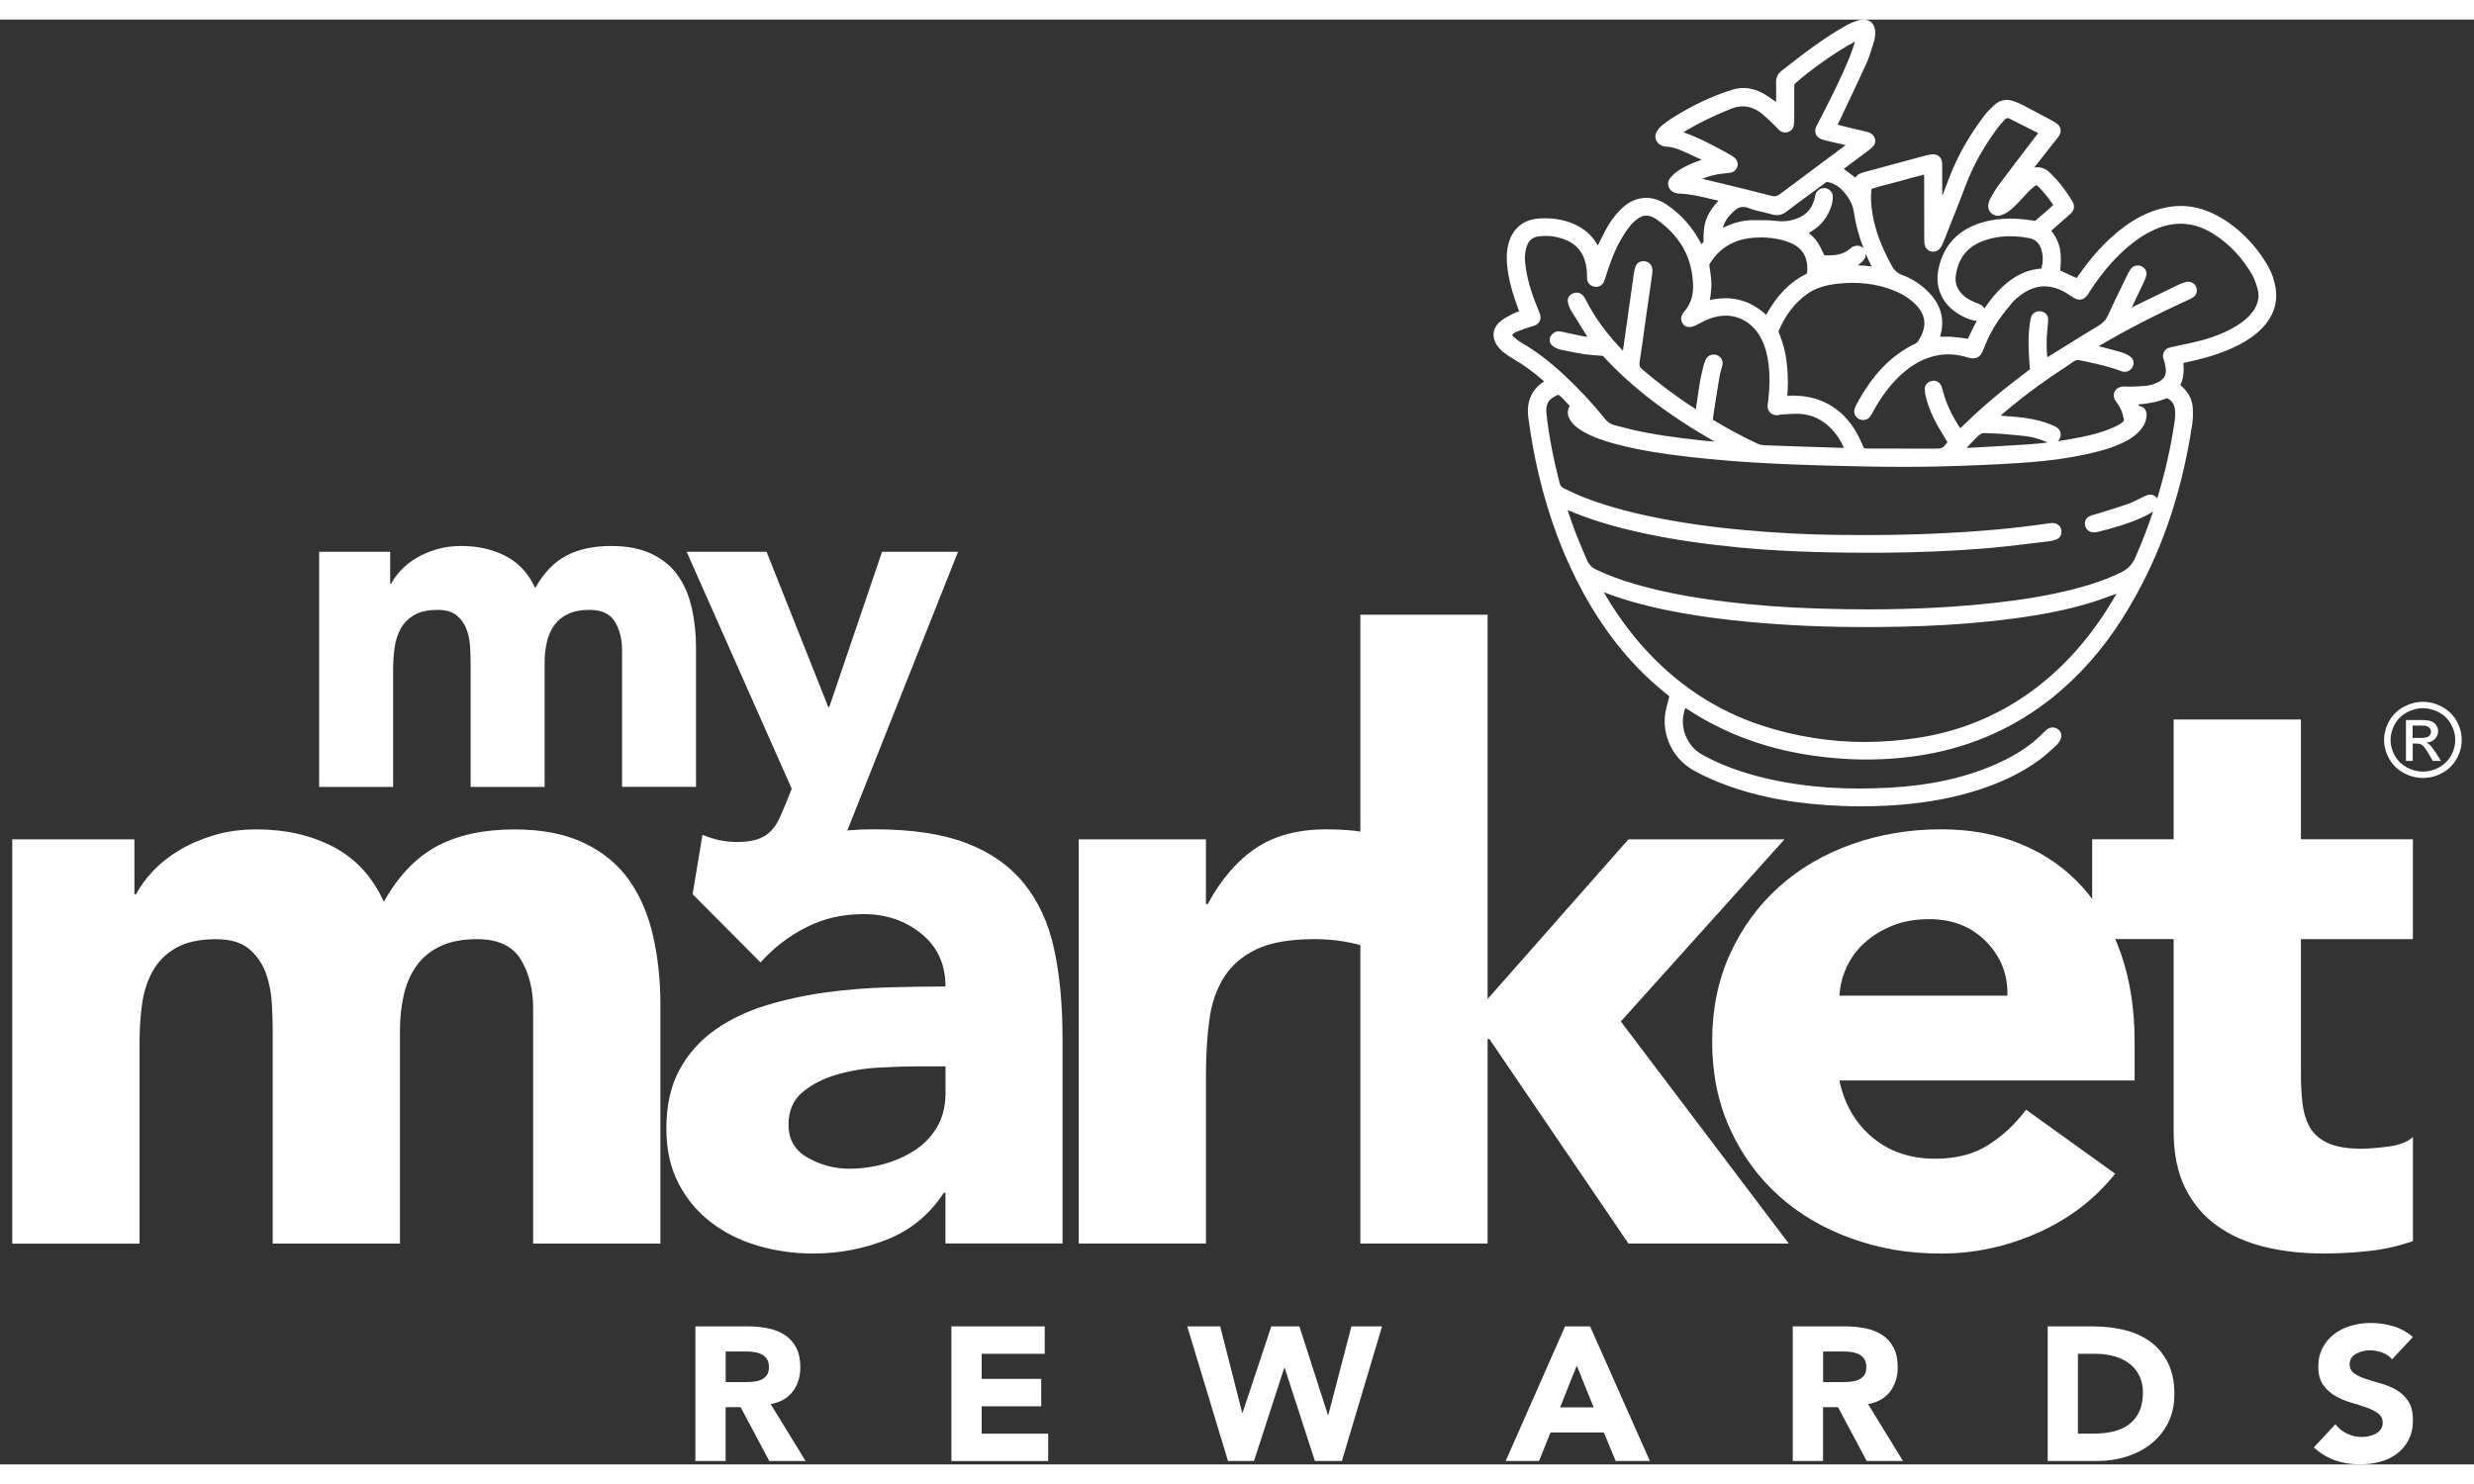
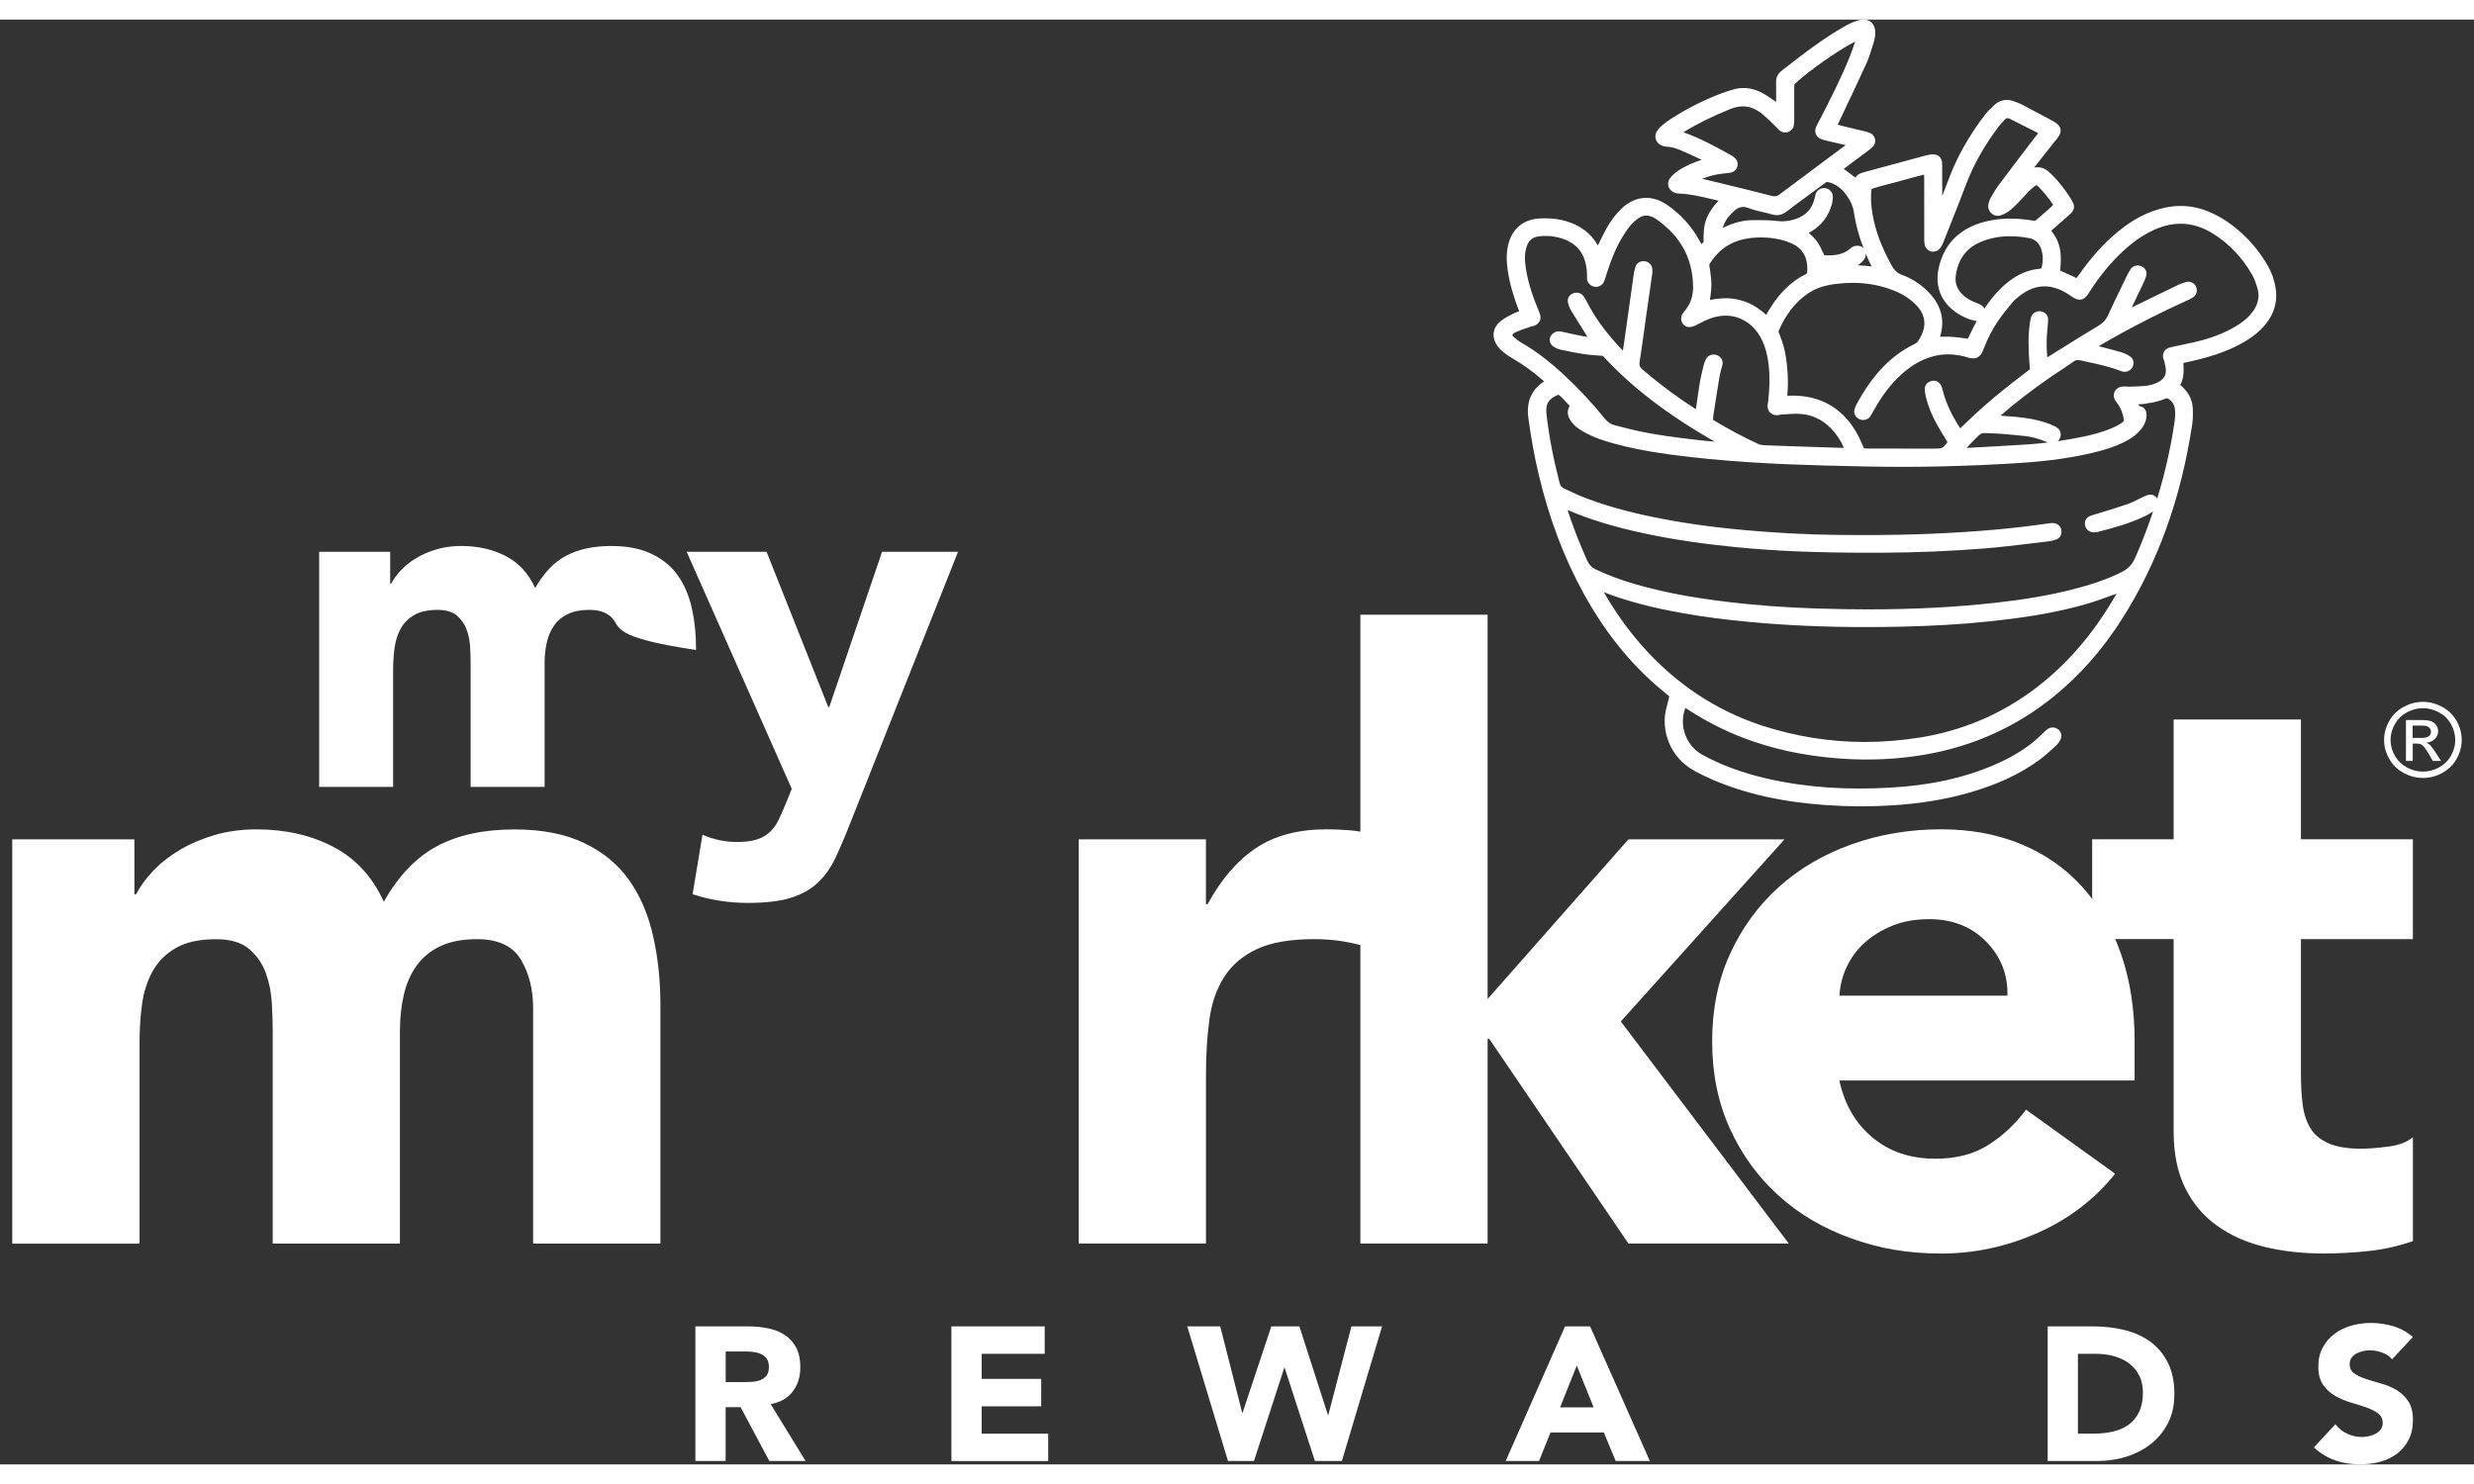
<svg xmlns="http://www.w3.org/2000/svg" width="150" height="90" viewBox="0 0 101 59" fill="none">
  <rect x="0" y="0" width="101" height="59" fill="#333333" stroke="none" />
  <g clip-path="url(#clip0_7721_76325)">
    <path d="M0.5 33.474H5.487V35.716H5.557C5.719 35.399 5.949 35.083 6.249 34.766C6.549 34.448 6.908 34.166 7.323 33.917C7.739 33.668 8.212 33.464 8.743 33.305C9.273 33.147 9.852 33.068 10.474 33.068C11.651 33.068 12.695 33.305 13.608 33.781C14.52 34.257 15.206 35.005 15.669 36.023C16.27 34.959 16.997 34.201 17.851 33.748C18.705 33.295 19.756 33.07 21.003 33.07C22.134 33.07 23.086 33.256 23.86 33.631C24.634 34.004 25.246 34.514 25.696 35.158C26.147 35.804 26.47 36.562 26.665 37.433C26.862 38.305 26.961 39.239 26.961 40.235V49.983H21.765V40.371C21.765 39.602 21.597 38.94 21.263 38.384C20.928 37.829 20.332 37.551 19.479 37.551C18.878 37.551 18.376 37.648 17.973 37.841C17.569 38.034 17.245 38.299 17.003 38.639C16.762 38.979 16.588 39.375 16.485 39.828C16.381 40.281 16.328 40.757 16.328 41.254V49.983H11.133V41.254C11.133 40.96 11.121 40.598 11.098 40.166C11.074 39.736 10.994 39.329 10.856 38.945C10.717 38.56 10.492 38.231 10.18 37.96C9.868 37.688 9.413 37.553 8.813 37.553C8.142 37.553 7.6 37.672 7.185 37.909C6.769 38.146 6.451 38.464 6.232 38.861C6.012 39.257 5.869 39.705 5.8 40.202C5.73 40.701 5.697 41.221 5.697 41.764V49.985H0.5V33.477V33.474Z" fill="white" />
-     <path d="M38.599 47.909H38.531C37.953 48.792 37.185 49.427 36.227 49.811C35.268 50.196 34.258 50.389 33.197 50.389C32.411 50.389 31.656 50.281 30.928 50.066C30.201 49.852 29.561 49.528 29.006 49.098C28.452 48.668 28.013 48.136 27.689 47.502C27.366 46.869 27.204 46.131 27.204 45.294C27.204 44.342 27.383 43.539 27.741 42.883C28.1 42.227 28.584 41.682 29.196 41.252C29.808 40.822 30.506 40.489 31.29 40.25C32.076 40.013 32.89 39.838 33.732 39.723C34.574 39.61 35.417 39.542 36.261 39.519C37.103 39.496 37.882 39.484 38.599 39.484C38.599 38.578 38.27 37.86 37.612 37.327C36.953 36.795 36.174 36.529 35.273 36.529C34.373 36.529 33.64 36.704 32.935 37.056C32.229 37.407 31.601 37.888 31.047 38.5L28.277 35.714C29.246 34.831 30.378 34.169 31.671 33.727C32.963 33.285 34.303 33.065 35.689 33.065C37.213 33.065 38.466 33.251 39.446 33.626C40.427 33.999 41.212 34.548 41.801 35.273C42.39 35.997 42.8 36.885 43.031 37.939C43.261 38.992 43.377 40.209 43.377 41.589V49.978H38.597V47.906L38.599 47.909ZM37.318 42.747C36.925 42.747 36.434 42.765 35.847 42.798C35.258 42.832 34.691 42.929 34.149 43.086C33.607 43.245 33.145 43.482 32.763 43.799C32.383 44.116 32.191 44.558 32.191 45.124C32.191 45.736 32.456 46.188 32.988 46.483C33.519 46.777 34.074 46.925 34.651 46.925C35.158 46.925 35.65 46.858 36.124 46.722C36.596 46.586 37.018 46.393 37.388 46.144C37.757 45.896 38.052 45.578 38.272 45.193C38.491 44.808 38.601 44.355 38.601 43.833V42.746H37.32L37.318 42.747Z" fill="white" />
    <path d="M44.036 33.474H49.232V36.123H49.3C49.854 35.104 50.513 34.34 51.275 33.83C52.037 33.322 52.994 33.066 54.15 33.066C54.45 33.066 54.751 33.078 55.051 33.101C55.351 33.124 55.628 33.169 55.881 33.236V37.89C55.511 37.777 55.148 37.692 54.791 37.635C54.432 37.579 54.057 37.55 53.665 37.55C52.672 37.55 51.887 37.685 51.31 37.957C50.733 38.228 50.287 38.608 49.977 39.095C49.665 39.583 49.463 40.165 49.372 40.844C49.28 41.522 49.233 42.27 49.233 43.086V49.981H44.038V33.474H44.036Z" fill="white" />
    <path d="M55.536 24.303H60.731V39.995L66.481 33.474H72.853L66.169 40.912L73.027 49.981H66.481L60.8 41.625H60.731V49.981H55.536V24.303Z" fill="white" />
    <path d="M86.35 47.129C85.519 48.171 84.467 48.975 83.198 49.54C81.927 50.106 80.611 50.389 79.25 50.389C77.889 50.389 76.738 50.186 75.596 49.777C74.453 49.37 73.459 48.788 72.617 48.029C71.773 47.27 71.111 46.359 70.625 45.294C70.14 44.229 69.898 43.042 69.898 41.727C69.898 40.412 70.14 39.224 70.625 38.16C71.111 37.095 71.774 36.184 72.617 35.425C73.459 34.666 74.453 34.084 75.596 33.676C76.738 33.269 77.956 33.065 79.25 33.065C80.451 33.065 81.541 33.269 82.522 33.676C83.503 34.084 84.335 34.668 85.016 35.425C85.696 36.184 86.221 37.095 86.592 38.16C86.96 39.224 87.145 40.413 87.145 41.727V43.323H75.092C75.299 44.298 75.751 45.071 76.443 45.65C77.135 46.228 77.99 46.517 79.006 46.517C79.86 46.517 80.582 46.331 81.171 45.956C81.76 45.583 82.274 45.102 82.712 44.514L86.35 47.129ZM81.952 39.861C81.975 39 81.686 38.264 81.086 37.653C80.486 37.041 79.712 36.735 78.766 36.735C78.189 36.735 77.68 36.825 77.242 37.006C76.803 37.188 76.428 37.42 76.116 37.703C75.804 37.986 75.562 38.315 75.389 38.688C75.215 39.061 75.117 39.452 75.095 39.859H81.953L81.952 39.861Z" fill="white" />
    <path d="M98.505 37.55H93.934V43.052C93.934 43.505 93.957 43.918 94.004 44.291C94.05 44.664 94.154 44.988 94.316 45.26C94.477 45.531 94.726 45.74 95.059 45.888C95.395 46.035 95.838 46.108 96.394 46.108C96.671 46.108 97.034 46.081 97.484 46.023C97.935 45.968 98.275 45.837 98.507 45.633V49.879C97.93 50.083 97.329 50.219 96.706 50.286C96.082 50.354 95.47 50.387 94.869 50.387C93.992 50.387 93.183 50.297 92.444 50.116C91.705 49.934 91.058 49.646 90.504 49.249C89.951 48.853 89.517 48.338 89.205 47.703C88.893 47.07 88.738 46.3 88.738 45.394V37.548H85.412V33.472H88.738V28.582H93.934V33.472H98.505V37.548V37.55Z" fill="white" />
-     <path d="M13.029 21.732H15.929V23.035H15.969C16.063 22.851 16.198 22.668 16.371 22.483C16.547 22.298 16.753 22.134 16.995 21.989C17.237 21.843 17.512 21.725 17.821 21.634C18.129 21.542 18.465 21.495 18.828 21.495C19.514 21.495 20.121 21.634 20.651 21.91C21.181 22.187 21.58 22.622 21.849 23.214C22.197 22.596 22.621 22.154 23.118 21.891C23.615 21.627 24.225 21.496 24.951 21.496C25.608 21.496 26.162 21.604 26.612 21.822C27.062 22.039 27.418 22.335 27.68 22.71C27.941 23.084 28.13 23.526 28.243 24.033C28.357 24.54 28.415 25.083 28.415 25.662V31.331H25.395V25.742C25.395 25.294 25.298 24.91 25.103 24.588C24.907 24.265 24.562 24.104 24.065 24.104C23.717 24.104 23.423 24.159 23.19 24.272C22.954 24.383 22.766 24.539 22.626 24.736C22.484 24.934 22.384 25.165 22.324 25.428C22.264 25.692 22.234 25.968 22.234 26.258V31.333H19.213V26.258C19.213 26.086 19.207 25.876 19.193 25.626C19.18 25.376 19.133 25.139 19.052 24.915C18.972 24.691 18.84 24.499 18.658 24.342C18.476 24.184 18.211 24.105 17.863 24.105C17.472 24.105 17.157 24.174 16.915 24.313C16.673 24.452 16.488 24.635 16.361 24.866C16.233 25.096 16.15 25.356 16.11 25.646C16.07 25.935 16.049 26.238 16.049 26.554V31.333H13.029V21.733V21.732Z" fill="white" />
+     <path d="M13.029 21.732H15.929V23.035H15.969C16.063 22.851 16.198 22.668 16.371 22.483C16.547 22.298 16.753 22.134 16.995 21.989C17.237 21.843 17.512 21.725 17.821 21.634C18.129 21.542 18.465 21.495 18.828 21.495C19.514 21.495 20.121 21.634 20.651 21.91C21.181 22.187 21.58 22.622 21.849 23.214C22.197 22.596 22.621 22.154 23.118 21.891C23.615 21.627 24.225 21.496 24.951 21.496C25.608 21.496 26.162 21.604 26.612 21.822C27.062 22.039 27.418 22.335 27.68 22.71C27.941 23.084 28.13 23.526 28.243 24.033C28.357 24.54 28.415 25.083 28.415 25.662V31.331V25.742C25.395 25.294 25.298 24.91 25.103 24.588C24.907 24.265 24.562 24.104 24.065 24.104C23.717 24.104 23.423 24.159 23.19 24.272C22.954 24.383 22.766 24.539 22.626 24.736C22.484 24.934 22.384 25.165 22.324 25.428C22.264 25.692 22.234 25.968 22.234 26.258V31.333H19.213V26.258C19.213 26.086 19.207 25.876 19.193 25.626C19.18 25.376 19.133 25.139 19.052 24.915C18.972 24.691 18.84 24.499 18.658 24.342C18.476 24.184 18.211 24.105 17.863 24.105C17.472 24.105 17.157 24.174 16.915 24.313C16.673 24.452 16.488 24.635 16.361 24.866C16.233 25.096 16.15 25.356 16.11 25.646C16.07 25.935 16.049 26.238 16.049 26.554V31.333H13.029V21.733V21.732Z" fill="white" />
    <path d="M34.679 32.891C34.478 33.405 34.283 33.86 34.096 34.254C33.907 34.648 33.669 34.982 33.38 35.252C33.092 35.521 32.726 35.726 32.283 35.863C31.839 36.002 31.255 36.071 30.53 36.071C29.751 36.071 28.999 35.953 28.275 35.716L28.678 33.287C29.136 33.485 29.604 33.583 30.088 33.583C30.423 33.583 30.698 33.547 30.913 33.475C31.129 33.403 31.307 33.297 31.447 33.16C31.589 33.022 31.706 32.854 31.799 32.656C31.892 32.458 31.994 32.227 32.101 31.964L32.323 31.411L28.033 21.733H31.295L33.814 28.073H33.854L36.009 21.733H39.111L34.679 32.893V32.891Z" fill="white" />
    <path d="M28.39 53.364H30.56C30.845 53.364 31.115 53.392 31.372 53.446C31.627 53.5 31.852 53.591 32.044 53.717C32.238 53.845 32.389 54.015 32.503 54.229C32.616 54.443 32.673 54.712 32.673 55.032C32.673 55.42 32.57 55.75 32.364 56.022C32.159 56.293 31.858 56.465 31.462 56.538L32.888 58.861H31.407L30.235 56.663H29.624V58.861H28.388V53.364H28.39ZM29.624 55.639H30.353C30.463 55.639 30.581 55.636 30.705 55.627C30.828 55.619 30.942 55.596 31.042 55.557C31.142 55.518 31.225 55.457 31.292 55.374C31.359 55.291 31.39 55.175 31.39 55.024C31.39 54.885 31.362 54.774 31.304 54.69C31.245 54.607 31.172 54.543 31.082 54.501C30.992 54.456 30.888 54.427 30.773 54.411C30.657 54.394 30.543 54.388 30.433 54.388H29.626V55.637L29.624 55.639Z" fill="white" />
    <path d="M38.843 53.364H42.65V54.483H40.077V55.508H42.507V56.627H40.077V57.746H42.792V58.864H38.841V53.367L38.843 53.364Z" fill="white" />
    <path d="M48.469 53.364H49.815L50.711 56.889H50.728L51.9 53.364H53.048L54.212 56.982H54.228L55.171 53.364H56.422L54.782 58.861H53.681L52.446 55.057H52.429L51.193 58.861H50.132L48.469 53.364Z" fill="white" />
    <path d="M63.895 53.364H64.916L67.355 58.861H65.96L65.477 57.697H63.298L62.831 58.861H61.469L63.892 53.364H63.895ZM64.371 54.964L63.69 56.671H65.06L64.371 54.964Z" fill="white" />
-     <path d="M73.19 53.364H75.36C75.645 53.364 75.916 53.392 76.172 53.446C76.428 53.5 76.653 53.591 76.845 53.717C77.038 53.845 77.19 54.015 77.303 54.229C77.417 54.443 77.474 54.712 77.474 55.032C77.474 55.42 77.37 55.75 77.165 56.022C76.96 56.293 76.658 56.465 76.263 56.538L77.689 58.861H76.208L75.035 56.663H74.425V58.861H73.189V53.364H73.19ZM74.426 55.639H75.155C75.265 55.639 75.384 55.636 75.507 55.627C75.63 55.619 75.744 55.596 75.844 55.557C75.944 55.518 76.027 55.457 76.094 55.374C76.161 55.291 76.192 55.175 76.192 55.024C76.192 54.885 76.164 54.774 76.106 54.69C76.047 54.607 75.974 54.543 75.884 54.501C75.794 54.456 75.691 54.427 75.575 54.411C75.459 54.394 75.345 54.388 75.235 54.388H74.428V55.637L74.426 55.639Z" fill="white" />
    <path d="M83.596 53.364H85.449C85.898 53.364 86.325 53.413 86.728 53.511C87.132 53.609 87.484 53.77 87.786 53.989C88.086 54.208 88.325 54.494 88.503 54.847C88.68 55.199 88.768 55.626 88.768 56.128C88.768 56.573 88.683 56.965 88.511 57.304C88.34 57.642 88.108 57.927 87.818 58.158C87.527 58.388 87.192 58.563 86.812 58.683C86.432 58.802 86.033 58.861 85.616 58.861H83.596V53.364ZM84.83 57.742H85.472C85.758 57.742 86.023 57.715 86.268 57.657C86.513 57.6 86.727 57.505 86.905 57.374C87.085 57.242 87.225 57.069 87.329 56.854C87.432 56.64 87.484 56.377 87.484 56.066C87.484 55.796 87.432 55.562 87.329 55.363C87.225 55.163 87.087 54.999 86.914 54.87C86.74 54.741 86.535 54.645 86.3 54.579C86.065 54.515 85.818 54.483 85.559 54.483H84.83V57.744V57.742Z" fill="white" />
    <path d="M97.651 54.707C97.551 54.582 97.415 54.491 97.243 54.43C97.071 54.371 96.909 54.34 96.756 54.34C96.666 54.34 96.574 54.35 96.479 54.371C96.384 54.393 96.294 54.424 96.209 54.468C96.124 54.512 96.055 54.569 96.003 54.643C95.95 54.715 95.925 54.803 95.925 54.906C95.925 55.072 95.988 55.199 96.115 55.287C96.242 55.376 96.402 55.451 96.594 55.513C96.786 55.575 96.994 55.637 97.216 55.7C97.438 55.762 97.645 55.85 97.838 55.963C98.032 56.077 98.19 56.229 98.317 56.421C98.444 56.612 98.507 56.869 98.507 57.19C98.507 57.51 98.448 57.762 98.334 57.989C98.218 58.217 98.06 58.406 97.863 58.557C97.665 58.707 97.436 58.819 97.174 58.891C96.912 58.962 96.637 58.998 96.347 58.998C95.983 58.998 95.645 58.944 95.333 58.835C95.021 58.725 94.731 58.55 94.462 58.307L95.341 57.36C95.468 57.525 95.628 57.654 95.82 57.744C96.012 57.834 96.212 57.88 96.417 57.88C96.517 57.88 96.619 57.868 96.722 57.845C96.826 57.822 96.917 57.786 96.999 57.741C97.081 57.695 97.148 57.634 97.198 57.562C97.248 57.49 97.273 57.405 97.273 57.306C97.273 57.141 97.208 57.01 97.079 56.913C96.949 56.818 96.787 56.736 96.592 56.669C96.397 56.602 96.185 56.535 95.958 56.468C95.732 56.401 95.52 56.31 95.325 56.197C95.129 56.082 94.968 55.932 94.838 55.747C94.707 55.56 94.644 55.315 94.644 55.009C94.644 54.703 94.704 54.455 94.823 54.232C94.941 54.01 95.1 53.824 95.298 53.673C95.496 53.523 95.725 53.41 95.983 53.336C96.242 53.261 96.509 53.223 96.784 53.223C97.101 53.223 97.406 53.267 97.703 53.356C97.998 53.444 98.265 53.591 98.504 53.799L97.656 54.708L97.651 54.707Z" fill="white" />
    <path d="M92.805 10.544C92.726 10.322 92.616 10.098 92.478 9.877C92.092 9.264 91.607 8.744 91.037 8.33C90.81 8.165 90.559 8.019 90.294 7.897C89.884 7.707 89.459 7.61 89.028 7.61C88.825 7.61 88.618 7.632 88.413 7.674C88.059 7.746 87.709 7.872 87.376 8.047C86.972 8.258 86.582 8.539 86.181 8.904C85.733 9.315 85.316 9.794 84.909 10.371C84.865 10.433 84.82 10.494 84.775 10.554L84.105 10.247C84.132 9.97 84.153 9.687 84.102 9.396C84.052 9.12 83.935 8.865 83.743 8.624C83.791 8.579 83.838 8.536 83.885 8.493L84.123 8.286C84.252 8.175 84.382 8.062 84.507 7.947C84.692 7.777 84.72 7.617 84.597 7.411C84.33 6.961 84.016 6.565 83.665 6.235C83.521 6.097 83.353 6.029 83.168 6.029C83.127 6.029 83.088 6.032 83.046 6.039L83.875 4.987L83.925 4.925C83.966 4.874 84.007 4.825 84.043 4.771C84.183 4.568 84.147 4.373 83.94 4.223C83.903 4.197 83.865 4.172 83.825 4.151L83.556 4.007C83.224 3.83 82.892 3.652 82.561 3.479C82.477 3.435 82.389 3.402 82.3 3.368L82.23 3.341C82.127 3.301 82.025 3.281 81.927 3.281C81.74 3.281 81.568 3.351 81.416 3.49C81.293 3.603 81.153 3.737 81.034 3.889C80.402 4.71 79.907 5.584 79.565 6.487C79.475 6.725 79.383 6.964 79.291 7.203V6.935C79.291 6.593 79.291 6.25 79.288 5.908C79.285 5.541 79.025 5.502 78.913 5.502C78.878 5.502 78.838 5.505 78.794 5.512C78.739 5.522 78.684 5.531 78.629 5.546L78.241 5.651C77.543 5.839 76.846 6.027 76.151 6.217C75.919 6.281 75.837 6.315 75.747 6.454L75.269 6.097L76.231 5.379C76.306 5.324 76.383 5.267 76.449 5.201C76.536 5.116 76.573 5.002 76.551 4.889C76.529 4.773 76.446 4.673 76.328 4.622C76.269 4.598 76.208 4.581 76.118 4.56L75.761 4.475C75.574 4.431 75.385 4.387 75.198 4.339C75.14 4.324 75.084 4.308 75.023 4.29L75.415 3.461C75.68 2.903 75.944 2.345 76.198 1.784C76.301 1.554 76.376 1.312 76.448 1.078L76.506 0.888C76.538 0.787 76.556 0.672 76.556 0.548C76.559 0.321 76.478 0.191 76.409 0.123C76.326 0.039 76.213 -0.003 76.081 -0.003C76.016 -0.003 75.947 0.007 75.876 0.028C75.701 0.078 75.524 0.152 75.355 0.247C74.416 0.774 73.564 1.441 72.722 2.1C72.575 2.215 72.505 2.365 72.508 2.558C72.513 2.826 72.512 3.094 72.508 3.363L72.375 3.271C72.243 3.18 72.108 3.085 71.96 3.005C71.703 2.864 71.439 2.794 71.179 2.794C71.029 2.794 70.877 2.816 70.729 2.864L70.65 2.888C70.528 2.926 70.407 2.964 70.288 3.008C69.571 3.278 68.871 3.631 68.207 4.059C68.073 4.146 67.945 4.241 67.827 4.342C67.75 4.408 67.68 4.495 67.626 4.593C67.575 4.688 67.566 4.795 67.601 4.899C67.638 5.005 67.72 5.093 67.827 5.139C67.898 5.17 67.97 5.188 68.037 5.19C68.212 5.196 68.395 5.242 68.63 5.342C68.899 5.455 69.162 5.581 69.426 5.705L69.471 5.726C69.183 5.821 68.834 5.957 68.514 6.169C68.379 6.259 68.262 6.369 68.172 6.485C68.098 6.582 68.08 6.703 68.117 6.817C68.157 6.94 68.257 7.036 68.385 7.075C68.442 7.093 68.494 7.103 68.544 7.105C68.986 7.118 69.406 7.218 69.851 7.324C69.953 7.349 70.055 7.373 70.158 7.396C69.978 7.586 69.8 7.813 69.683 8.093C69.544 8.422 69.544 8.755 69.548 9.077L69.461 9.171C69.441 9.136 69.423 9.1 69.403 9.066C69.076 8.459 68.626 7.955 68.063 7.569C67.785 7.378 67.495 7.28 67.201 7.28C66.839 7.28 66.491 7.434 66.195 7.723C65.995 7.918 65.817 8.14 65.68 8.366C65.553 8.572 65.447 8.788 65.343 8.999C65.306 9.074 65.27 9.149 65.231 9.223C64.966 8.744 64.536 8.412 63.947 8.235C63.677 8.153 63.393 8.114 63.081 8.114C63 8.114 62.918 8.117 62.836 8.122C62.206 8.161 61.764 8.516 61.592 9.12C61.474 9.537 61.51 9.946 61.555 10.257C61.644 10.868 61.841 11.438 62.001 11.864C62.006 11.879 62.011 11.896 62.016 11.912C61.917 11.946 61.824 11.979 61.714 12.038C61.545 12.126 61.374 12.218 61.225 12.347C60.933 12.605 60.892 12.982 61.12 13.309C61.192 13.41 61.282 13.507 61.384 13.587C61.504 13.683 61.637 13.773 61.779 13.855C62.184 14.087 62.593 14.383 63.026 14.763C63.03 14.766 63.035 14.771 63.04 14.774C62.523 15.104 62.306 15.603 62.394 16.261C62.504 17.084 62.641 17.829 62.808 18.541C63.242 20.378 63.852 21.99 64.673 23.474C65.605 25.158 66.724 26.503 68.09 27.584C68.11 27.6 68.13 27.618 68.148 27.636L68.125 27.733C68.093 27.864 68.062 27.993 68.028 28.12C67.802 28.956 68.124 30.106 69.181 30.683C69.398 30.801 69.635 30.917 69.908 31.035C71.241 31.612 72.76 31.953 74.553 32.077C75.03 32.109 75.512 32.127 75.984 32.127C76.373 32.127 76.765 32.116 77.148 32.093C78.369 32.023 79.455 31.845 80.464 31.549C81.583 31.221 82.499 30.788 83.266 30.224C83.468 30.075 83.655 29.905 83.835 29.741L83.933 29.651C84.028 29.565 84.088 29.462 84.123 29.388C84.192 29.244 84.15 29.081 84.02 28.982C83.955 28.933 83.88 28.907 83.8 28.907C83.735 28.907 83.668 28.925 83.61 28.959C83.555 28.992 83.514 29.033 83.478 29.069L83.304 29.234C83.208 29.326 83.111 29.417 83.007 29.501C82.567 29.856 82.052 30.158 81.43 30.428C80.185 30.968 78.788 31.274 77.157 31.364C76.731 31.387 76.313 31.4 75.912 31.4C75.028 31.4 74.211 31.344 73.412 31.23C72.22 31.059 71.199 30.79 70.287 30.405C70.013 30.289 69.735 30.152 69.461 29.998C68.892 29.676 68.51 28.887 68.804 28.111C68.852 28.14 68.899 28.169 68.946 28.199C69.658 28.66 70.413 29.043 71.192 29.339C72.368 29.785 73.611 30.055 74.993 30.166C75.404 30.199 75.814 30.215 76.214 30.215C77.028 30.215 77.837 30.147 78.619 30.009C80.551 29.672 82.294 28.887 83.8 27.677C84.882 26.807 85.835 25.731 86.628 24.481C88.099 22.164 89.038 19.563 89.495 16.532C89.524 16.341 89.532 16.13 89.519 15.87C89.502 15.538 89.36 15.247 89.099 15.003C89.069 14.975 89.04 14.947 89.01 14.918C89.159 14.633 89.159 14.334 89.135 14.023L89.422 13.958C90.229 13.781 90.865 13.562 91.424 13.271C91.779 13.086 92.062 12.885 92.292 12.659C92.906 12.054 93.076 11.343 92.794 10.541L92.805 10.544ZM91.967 11.925C91.827 12.124 91.63 12.3 91.35 12.478C90.953 12.73 90.483 12.931 89.909 13.091C89.666 13.16 89.41 13.212 89.162 13.264C89.045 13.289 88.928 13.312 88.813 13.338L88.747 13.353C88.677 13.367 88.608 13.382 88.541 13.403C88.375 13.457 88.271 13.634 88.31 13.807C88.318 13.845 88.33 13.881 88.343 13.917C88.351 13.94 88.36 13.963 88.365 13.986L88.376 14.04C88.395 14.121 88.415 14.205 88.42 14.29C88.436 14.517 88.343 14.678 88.123 14.797C87.951 14.89 87.756 14.946 87.542 14.962C87.384 14.975 87.224 14.98 87.065 14.985L86.92 14.99C86.88 14.99 86.84 14.987 86.773 14.983H86.717C86.547 14.982 86.422 15.042 86.347 15.163C86.215 15.374 86.36 15.564 86.407 15.626C86.582 15.855 86.678 16.099 86.71 16.385C86.573 16.526 86.398 16.601 86.215 16.681C85.784 16.869 85.331 16.974 84.986 17.044C84.657 17.111 84.33 17.169 84.005 17.216C84.043 17.183 84.075 17.141 84.098 17.09C84.18 16.912 84.102 16.715 83.913 16.621C83.783 16.555 83.646 16.5 83.506 16.454C83.146 16.338 82.746 16.261 82.28 16.222C82.077 16.205 81.873 16.189 81.67 16.174C82.287 15.636 82.956 15.119 83.715 14.596C83.853 14.499 83.995 14.406 84.135 14.315C84.308 14.2 84.482 14.085 84.652 13.964C84.71 13.924 84.765 13.904 84.83 13.904C84.862 13.904 84.899 13.909 84.939 13.917L85.236 13.982C85.676 14.077 86.133 14.177 86.573 14.347C86.612 14.362 86.663 14.383 86.732 14.383C86.885 14.38 87.012 14.3 87.069 14.167C87.137 14.01 87.094 13.845 86.964 13.758C86.844 13.678 86.725 13.621 86.613 13.588C86.39 13.523 86.165 13.464 85.94 13.405L85.679 13.336C86.784 12.685 87.976 12.067 89.239 11.493C89.33 11.451 89.424 11.41 89.51 11.357C89.661 11.269 89.722 11.097 89.662 10.929C89.614 10.795 89.482 10.703 89.335 10.703C89.3 10.703 89.267 10.708 89.234 10.718C89.114 10.754 88.998 10.798 88.892 10.849C88.395 11.089 87.898 11.331 87.401 11.573L87.027 11.757L87.497 10.772C87.539 10.685 87.586 10.582 87.617 10.471C87.661 10.319 87.596 10.168 87.454 10.088C87.399 10.057 87.336 10.041 87.27 10.041C87.155 10.041 87.05 10.093 86.989 10.18C86.929 10.263 86.882 10.353 86.845 10.43L86.642 10.849C86.442 11.258 86.243 11.665 86.056 12.08C85.973 12.264 85.855 12.391 85.658 12.509C85.177 12.795 84.705 13.089 84.232 13.386L83.579 13.791C83.543 13.389 83.543 13.019 83.583 12.663C83.6 12.522 83.611 12.38 83.613 12.239C83.615 12.079 83.508 11.953 83.339 11.917C83.313 11.91 83.286 11.909 83.259 11.909C83.106 11.909 82.971 12 82.924 12.136C82.901 12.201 82.889 12.272 82.877 12.344C82.786 12.892 82.811 13.428 82.846 13.974C82.851 14.056 82.859 14.138 82.867 14.226L82.872 14.28L82.697 14.413C82.515 14.552 82.332 14.691 82.15 14.833C81.892 15.036 81.636 15.239 81.386 15.45C81.126 15.669 80.871 15.895 80.621 16.125C80.459 16.274 80.3 16.426 80.135 16.586L80.027 16.691C80.027 16.691 80.019 16.68 80.015 16.673C79.658 16.125 79.435 15.638 79.305 15.118C79.29 15.057 79.275 14.988 79.236 14.923C79.171 14.812 79.061 14.746 78.939 14.746C78.911 14.746 78.881 14.75 78.853 14.758C78.686 14.799 78.579 14.923 78.579 15.073C78.579 15.183 78.594 15.294 78.621 15.405C78.719 15.8 78.876 16.184 79.101 16.58C79.198 16.752 79.302 16.922 79.406 17.093L79.505 17.255C79.302 17.52 79.296 17.52 78.946 17.52H78.369C77.822 17.52 77.275 17.52 76.728 17.517H76.221C76.181 17.514 76.139 17.51 76.096 17.504C76.069 17.447 76.044 17.389 76.019 17.332C75.872 16.984 75.707 16.696 75.517 16.454C74.945 15.724 74.158 15.355 73.177 15.355H73.139C73.08 15.355 73.022 15.358 72.965 15.361L72.969 15.312C72.979 15.154 72.99 14.988 72.99 14.823C72.99 14.578 72.977 14.336 72.95 14.102C72.919 13.809 72.88 13.588 72.827 13.384C72.785 13.22 72.727 13.063 72.665 12.898C72.645 12.844 72.625 12.79 72.603 12.733C72.894 12.054 73.284 11.549 73.797 11.191C74.114 10.97 74.505 10.841 75.028 10.785C75.235 10.762 75.44 10.751 75.637 10.751C76.147 10.751 76.635 10.828 77.083 10.98C77.308 11.056 77.599 11.166 77.852 11.344C78.026 11.467 78.152 11.575 78.252 11.683C78.649 12.116 78.666 12.594 78.297 13.143C78.276 13.178 78.224 13.215 78.166 13.245C77.202 13.714 76.448 14.496 75.794 15.708C75.754 15.78 75.726 15.852 75.709 15.921C75.672 16.07 75.731 16.21 75.866 16.295C75.922 16.331 75.992 16.351 76.064 16.351C76.179 16.351 76.283 16.3 76.343 16.217C76.389 16.15 76.429 16.079 76.468 16.007L76.503 15.945C76.835 15.347 77.203 14.869 77.627 14.485C78.087 14.068 78.566 13.814 79.09 13.711C79.228 13.683 79.367 13.67 79.513 13.67C79.718 13.67 79.935 13.696 80.179 13.752C80.204 13.758 80.229 13.767 80.254 13.775L80.312 13.793C80.414 13.822 80.486 13.835 80.551 13.835C80.802 13.835 80.908 13.644 80.978 13.457C81.138 13.034 81.336 12.646 81.571 12.303C81.757 12.031 81.972 11.771 82.157 11.549C82.237 11.454 82.337 11.369 82.462 11.272C82.789 11.021 83.126 10.893 83.466 10.893C83.75 10.893 84.043 10.981 84.34 11.155C84.394 11.186 84.444 11.22 84.495 11.254C84.537 11.282 84.577 11.31 84.62 11.336C84.695 11.384 84.794 11.436 84.902 11.436C85.066 11.436 85.166 11.323 85.234 11.226C85.269 11.176 85.302 11.125 85.334 11.073C85.356 11.039 85.376 11.006 85.397 10.973C85.859 10.283 86.347 9.725 86.887 9.265C87.236 8.969 87.582 8.745 87.949 8.582C88.313 8.418 88.675 8.336 89.025 8.336C89.472 8.336 89.917 8.472 90.344 8.74C91.007 9.154 91.545 9.722 91.947 10.427C92.044 10.598 92.109 10.801 92.161 10.976C92.254 11.302 92.192 11.613 91.972 11.925H91.967ZM76.129 29.499C74.708 29.499 73.297 29.273 71.933 28.829C70.037 28.21 68.379 27.101 67.004 25.535C66.442 24.893 65.929 24.171 65.475 23.385C66.436 23.753 67.463 24.023 68.741 24.247C69.559 24.391 70.435 24.506 71.418 24.597C72.925 24.738 74.478 24.807 76.168 24.807C76.633 24.807 77.1 24.802 77.565 24.792C78.934 24.762 80.139 24.691 81.245 24.571C82.449 24.442 83.866 24.254 85.251 23.843C85.556 23.753 85.858 23.642 86.15 23.536C86.235 23.505 86.322 23.474 86.407 23.443C85.446 25.127 84.298 26.441 82.906 27.45C81.566 28.421 80.045 29.049 78.388 29.316C77.63 29.437 76.87 29.499 76.127 29.499H76.129ZM63.997 20.026C64.896 20.415 65.92 20.726 67.201 20.997C68.305 21.231 69.521 21.411 70.924 21.549C72.475 21.701 74.18 21.771 76.291 21.771H76.843C78.266 21.763 79.67 21.704 81.018 21.596C81.658 21.545 82.305 21.465 82.931 21.39C83.173 21.36 83.414 21.331 83.656 21.303C83.75 21.292 83.85 21.266 83.955 21.226C84.1 21.169 84.177 21.03 84.157 20.865C84.137 20.71 84.028 20.595 83.873 20.566C83.845 20.561 83.815 20.558 83.786 20.558C83.738 20.558 83.688 20.564 83.63 20.572C82.212 20.782 80.709 20.916 78.9 20.994C78.021 21.032 77.103 21.05 76.096 21.05C75.722 21.05 75.347 21.047 74.972 21.043C73.756 21.029 72.488 20.962 71.206 20.845C69.848 20.723 68.63 20.548 67.483 20.312C66.35 20.08 65.427 19.813 64.576 19.476C64.434 19.419 64.296 19.354 64.157 19.288C64.059 19.241 63.961 19.195 63.86 19.151C63.754 19.104 63.7 19.038 63.667 18.909C63.408 17.905 63.235 16.994 63.137 16.125C63.087 15.695 63.207 15.489 63.622 15.317C63.759 15.418 63.879 15.553 64.005 15.693C64.031 15.721 64.055 15.749 64.081 15.777C64.071 15.796 64.059 15.816 64.05 15.837C63.931 16.097 64.077 16.313 64.124 16.385C64.264 16.593 64.461 16.724 64.634 16.823C65.043 17.059 65.488 17.2 65.829 17.296C66.491 17.483 67.216 17.627 68.114 17.751C70.388 18.063 72.623 18.158 74.511 18.21C75.532 18.238 76.625 18.264 77.707 18.264C78.159 18.264 78.611 18.259 79.063 18.25C80.282 18.222 81.386 18.176 82.437 18.107C83.623 18.03 84.597 17.893 85.498 17.674C85.958 17.563 86.322 17.44 86.638 17.291C86.832 17.201 87.114 17.052 87.339 16.807C87.526 16.604 87.622 16.397 87.632 16.174C87.642 15.97 87.544 15.822 87.372 15.791C87.339 15.785 87.329 15.783 87.3 15.711C87.332 15.706 87.369 15.705 87.407 15.703C87.469 15.7 87.527 15.697 87.586 15.685C87.641 15.674 87.696 15.665 87.752 15.656C87.849 15.641 87.948 15.625 88.041 15.6C88.154 15.571 88.266 15.53 88.381 15.489L88.463 15.459C88.668 15.548 88.775 15.708 88.795 15.96C88.807 16.107 88.8 16.267 88.773 16.441C88.618 17.494 88.38 18.538 88.066 19.561C88.056 19.547 88.051 19.527 88.038 19.514C87.971 19.44 87.881 19.398 87.789 19.398L87.744 19.401C87.662 19.414 87.592 19.444 87.522 19.476C87.447 19.511 87.374 19.548 87.3 19.586C87.162 19.656 87.03 19.723 86.894 19.772C86.603 19.875 86.306 19.965 86.011 20.057L85.646 20.17L85.549 20.198C85.466 20.221 85.382 20.245 85.304 20.281C85.157 20.348 85.084 20.507 85.126 20.664C85.166 20.817 85.277 20.919 85.426 20.935C85.449 20.939 85.474 20.939 85.499 20.939C85.548 20.939 85.594 20.934 85.638 20.922C86.275 20.76 86.95 20.577 87.592 20.265C87.696 20.214 87.799 20.15 87.899 20.085C87.684 20.726 87.441 21.361 87.165 21.984C87.045 22.255 86.869 22.437 86.592 22.573C86.026 22.851 85.392 23.071 84.6 23.273C83.681 23.505 82.666 23.68 81.496 23.811C79.857 23.994 78.142 24.084 76.254 24.084C75.956 24.084 75.656 24.082 75.357 24.077C73.804 24.054 72.512 23.987 71.289 23.863C69.459 23.678 68.07 23.431 66.784 23.063C66.207 22.898 65.683 22.703 65.183 22.471C64.988 22.381 64.87 22.26 64.786 22.069C64.444 21.294 64.192 20.642 63.997 20.029V20.026ZM62.344 12.591L62.471 12.546C62.493 12.538 62.514 12.533 62.536 12.528C62.578 12.519 62.621 12.507 62.66 12.491C62.848 12.412 62.933 12.232 62.873 12.041C62.848 11.964 62.818 11.891 62.786 11.815L62.76 11.752C62.506 11.132 62.354 10.6 62.281 10.082C62.239 9.779 62.246 9.55 62.304 9.339C62.393 9.019 62.554 8.876 62.863 8.847C62.941 8.84 63.018 8.835 63.096 8.835C63.415 8.835 63.715 8.901 63.99 9.028C64.457 9.246 64.716 9.637 64.779 10.224C64.786 10.284 64.786 10.347 64.786 10.407C64.786 10.468 64.786 10.528 64.791 10.589C64.804 10.764 64.953 10.906 65.148 10.914C65.3 10.914 65.425 10.836 65.48 10.703C65.51 10.63 65.535 10.554 65.558 10.477L65.58 10.409C65.73 9.944 65.905 9.454 66.164 8.999C66.292 8.775 66.416 8.59 66.541 8.431C66.631 8.319 66.751 8.207 66.889 8.111C66.993 8.039 67.096 8.003 67.206 8.003C67.298 8.003 67.396 8.029 67.496 8.078C67.535 8.096 67.571 8.116 67.605 8.14C68.592 8.827 69.089 9.715 69.119 10.854C69.131 11.277 69.016 11.622 68.767 11.912C68.71 11.977 68.542 12.175 68.694 12.412C68.754 12.506 68.849 12.556 68.964 12.556C69.051 12.556 69.144 12.528 69.259 12.47L69.374 12.411C69.514 12.339 69.646 12.27 69.785 12.218C70.01 12.133 70.233 12.09 70.448 12.09C71.069 12.09 71.616 12.45 71.915 13.053C72.065 13.358 72.16 13.701 72.206 14.102C72.255 14.532 72.25 15.003 72.186 15.584C72.185 15.605 72.18 15.626 72.176 15.646C72.168 15.69 72.161 15.736 72.16 15.78C72.158 15.881 72.195 15.978 72.265 16.048C72.335 16.119 72.428 16.156 72.557 16.156H72.562C72.597 16.154 72.63 16.146 72.665 16.137C72.678 16.133 72.698 16.128 72.705 16.128C72.778 16.125 72.853 16.12 72.927 16.115C73.062 16.107 73.197 16.097 73.332 16.097C73.381 16.097 73.429 16.097 73.479 16.101C73.969 16.128 74.4 16.333 74.762 16.707C74.983 16.936 75.155 17.2 75.275 17.491C74.204 17.458 73.134 17.424 72.063 17.384C71.945 17.38 71.841 17.358 71.764 17.324C71.122 17.025 70.522 16.702 69.933 16.343C69.933 16.297 69.935 16.251 69.941 16.205C70.025 15.656 70.11 15.106 70.202 14.558C70.217 14.472 70.242 14.385 70.265 14.3C70.283 14.233 70.303 14.167 70.318 14.1C70.357 13.93 70.253 13.754 70.082 13.698C70.041 13.685 70 13.678 69.96 13.678C69.825 13.678 69.705 13.75 69.645 13.865C69.603 13.948 69.571 14.03 69.553 14.108L69.531 14.197C69.484 14.388 69.438 14.578 69.404 14.771C69.366 14.992 69.334 15.214 69.303 15.435C69.281 15.58 69.261 15.728 69.238 15.873C69.236 15.885 69.234 15.898 69.231 15.909C69.228 15.908 69.224 15.904 69.219 15.903C68.482 15.428 67.758 14.89 67.068 14.303C66.944 14.198 66.913 14.12 66.936 13.978C67.004 13.549 67.064 13.12 67.123 12.69L67.204 12.102L67.453 10.374C67.466 10.283 67.463 10.201 67.446 10.129C67.411 9.985 67.288 9.882 67.131 9.866H67.093C66.943 9.864 66.816 9.951 66.769 10.086C66.737 10.18 66.713 10.284 66.696 10.405L66.292 13.273C66.281 13.353 66.267 13.435 66.254 13.521C65.597 12.834 65.126 12.196 64.781 11.519C64.738 11.434 64.689 11.344 64.623 11.266C64.559 11.192 64.469 11.151 64.369 11.151C64.319 11.151 64.267 11.161 64.216 11.181C64.057 11.243 63.975 11.393 64.012 11.555C64.04 11.68 64.082 11.789 64.139 11.881C64.277 12.11 64.419 12.335 64.561 12.561L64.789 12.928C64.796 12.937 64.803 12.947 64.809 12.957C64.754 12.952 64.698 12.942 64.633 12.931C64.464 12.9 64.297 12.862 64.129 12.826L63.817 12.757C63.764 12.744 63.702 12.73 63.635 12.73L63.584 12.733C63.468 12.748 63.367 12.831 63.317 12.909C63.222 13.053 63.258 13.238 63.402 13.338C63.504 13.408 63.604 13.456 63.7 13.476C64.042 13.549 64.352 13.614 64.674 13.662C64.858 13.69 65.045 13.703 65.238 13.717C65.303 13.722 65.368 13.727 65.436 13.732C66.599 15 68.058 16.122 69.995 17.232C69.788 17.216 69.579 17.2 69.373 17.175C68.44 17.069 67.53 16.954 66.629 16.745C66.511 16.717 66.392 16.686 66.275 16.655C66.162 16.626 66.049 16.596 65.934 16.568C65.763 16.529 65.633 16.442 65.51 16.289C65.005 15.661 64.441 15.057 63.832 14.493C63.248 13.951 62.691 13.529 62.126 13.204C61.996 13.129 61.876 13.029 61.766 12.932C61.757 12.924 61.746 12.9 61.736 12.88C61.767 12.828 61.821 12.789 61.914 12.749C62.054 12.689 62.199 12.638 62.343 12.589L62.344 12.591ZM73.232 4.318C73.249 4.216 73.249 4.118 73.249 3.997V2.772C73.251 2.726 73.254 2.681 73.257 2.638C73.889 2.054 75.084 1.225 75.732 0.9V0.904C75.662 1.115 75.591 1.335 75.505 1.541C75.152 2.411 74.731 3.238 74.295 4.081L74.254 4.158C74.215 4.234 74.173 4.311 74.139 4.391C74.096 4.493 74.096 4.598 74.136 4.688C74.176 4.777 74.258 4.848 74.363 4.885C74.455 4.918 74.551 4.941 74.671 4.969C74.671 4.969 75.222 5.096 75.347 5.126L74.515 5.746C73.898 6.204 73.282 6.663 72.668 7.125C72.583 7.188 72.517 7.214 72.438 7.214C72.398 7.214 72.353 7.208 72.302 7.193C71.611 7.012 70.917 6.843 70.223 6.676L69.658 6.541C69.601 6.528 69.546 6.514 69.488 6.501C69.785 6.385 70.055 6.317 70.325 6.29C70.428 6.281 70.532 6.269 70.635 6.253C70.789 6.228 70.899 6.127 70.932 5.98C70.962 5.844 70.909 5.711 70.784 5.617C70.727 5.574 70.667 5.536 70.6 5.5C70.008 5.173 69.396 4.835 68.726 4.602C69.281 4.257 69.911 3.945 70.649 3.649C70.822 3.579 70.992 3.544 71.152 3.544C71.429 3.544 71.689 3.647 71.95 3.86C72.085 3.971 72.211 4.094 72.337 4.215L72.488 4.362C72.508 4.38 72.525 4.4 72.543 4.419C72.578 4.459 72.615 4.498 72.657 4.531C72.72 4.581 72.8 4.609 72.882 4.609C73.059 4.609 73.205 4.486 73.232 4.32V4.318ZM78.835 9.468L78.889 9.478H78.911C78.986 9.478 79.101 9.452 79.171 9.375C79.253 9.288 79.302 9.182 79.335 9.099L79.518 8.637C79.769 8.008 80.019 7.376 80.259 6.743C80.569 5.926 81.009 5.144 81.602 4.357C81.64 4.306 81.685 4.259 81.728 4.212C81.758 4.179 81.788 4.148 81.817 4.113C81.892 4.025 81.938 4.025 81.957 4.025C81.987 4.025 82.025 4.037 82.067 4.059C82.22 4.141 82.377 4.218 82.532 4.295C82.681 4.369 82.829 4.441 82.974 4.517L83.058 4.558C83.112 4.584 83.163 4.609 83.206 4.64C83.151 4.709 83.096 4.779 83.043 4.849L82.727 5.263C82.349 5.76 81.97 6.256 81.597 6.757C81.475 6.92 81.376 7.09 81.268 7.28C81.216 7.372 81.181 7.483 81.169 7.589C81.158 7.692 81.195 7.798 81.268 7.88C81.345 7.965 81.451 8.013 81.561 8.013C81.598 8.013 81.635 8.008 81.67 7.996C81.802 7.954 81.923 7.892 82.022 7.816C82.159 7.712 82.277 7.592 82.397 7.47C82.469 7.398 82.537 7.321 82.606 7.246C82.671 7.174 82.737 7.1 82.806 7.03C82.897 6.936 82.981 6.863 83.066 6.802C83.118 6.765 83.138 6.761 83.138 6.76C83.141 6.76 83.161 6.768 83.229 6.832C83.469 7.085 83.66 7.321 83.82 7.566C83.678 7.715 83.519 7.847 83.353 7.988C83.263 8.063 83.173 8.139 83.082 8.219L83.028 8.211C82.927 8.196 82.826 8.181 82.722 8.168C82.495 8.14 82.275 8.126 82.065 8.126C81.643 8.126 81.258 8.181 80.886 8.294C79.935 8.585 79.348 9.213 79.143 10.16C78.983 10.896 79.255 11.56 79.89 11.98C80.129 12.139 80.362 12.241 80.601 12.293C80.626 12.298 80.652 12.301 80.677 12.301C80.686 12.301 80.694 12.301 80.703 12.301C80.616 12.458 80.534 12.62 80.454 12.792C80.417 12.869 80.381 12.945 80.339 13.031L80.217 13.016C80.04 12.991 79.874 12.968 79.707 12.957C79.615 12.95 79.525 12.949 79.432 12.949H79.205C79.21 12.928 79.216 12.905 79.221 12.882C79.395 12.255 79.246 11.681 78.779 11.179C78.466 10.841 78.089 10.589 77.659 10.43C77.465 10.36 77.338 10.247 77.233 10.056C76.813 9.295 76.563 8.628 76.448 7.959C76.379 7.564 76.364 7.229 76.404 6.915C76.65 6.832 76.903 6.766 77.152 6.703C77.275 6.671 77.4 6.639 77.523 6.606L77.789 6.532C78.034 6.464 78.286 6.392 78.548 6.333C78.551 6.384 78.554 6.431 78.554 6.48C78.554 6.953 78.556 8.929 78.556 8.929C78.556 9.022 78.556 9.126 78.583 9.23C78.609 9.336 78.719 9.442 78.833 9.47L78.835 9.468ZM80.304 17.488H80.289C80.386 17.383 80.482 17.278 80.584 17.178L80.716 17.044C80.819 16.937 80.906 16.884 80.976 16.884C81.016 16.884 81.064 16.886 81.124 16.889L81.271 16.894C81.666 16.905 82.072 16.946 82.464 16.985L82.654 17.005C82.917 17.031 83.188 17.102 83.48 17.219C83.48 17.219 83.571 17.26 83.596 17.27C83.314 17.304 83.036 17.331 82.761 17.349C81.942 17.402 81.124 17.447 80.305 17.491L80.304 17.488ZM83.343 10.162C83.303 10.17 83.261 10.177 83.218 10.181C82.784 10.227 82.375 10.404 81.968 10.724C81.7 10.935 81.453 11.194 81.215 11.513C81.144 11.606 81.076 11.703 81.009 11.801C80.979 11.732 80.924 11.675 80.851 11.639C80.799 11.613 80.744 11.591 80.689 11.57C80.659 11.559 80.629 11.547 80.599 11.534C80.392 11.446 80.239 11.348 80.117 11.226C79.894 11.006 79.802 10.746 79.844 10.456C79.945 9.753 80.3 9.292 80.933 9.05C81.285 8.914 81.665 8.847 82.064 8.847C82.312 8.847 82.577 8.873 82.847 8.925C83.093 8.973 83.258 9.13 83.338 9.393C83.414 9.647 83.416 9.862 83.339 10.163L83.343 10.162ZM75.842 10.034C75.879 10.008 75.916 9.982 75.951 9.952C76.044 9.876 76.106 9.8 76.141 9.722C76.164 9.668 76.169 9.607 76.164 9.553C76.239 9.73 76.321 9.905 76.411 10.082C76.234 10.056 76.047 10.041 75.841 10.034H75.842ZM75.827 9.233C75.797 9.233 75.767 9.236 75.736 9.243C75.696 9.251 75.617 9.274 75.555 9.333C75.327 9.54 75.053 9.629 74.643 9.629C74.588 9.629 74.533 9.629 74.478 9.625C74.46 9.589 74.443 9.553 74.426 9.517C74.355 9.364 74.279 9.205 74.178 9.063C74.083 8.93 73.961 8.817 73.844 8.709C73.876 8.691 73.908 8.673 73.938 8.655C74.366 8.402 74.651 8.026 74.785 7.54C74.808 7.455 74.822 7.36 74.825 7.244C74.83 7.072 74.708 6.922 74.536 6.886L74.486 6.879H74.468C74.313 6.879 74.173 6.979 74.126 7.12C74.109 7.17 74.098 7.223 74.086 7.273C74.079 7.308 74.071 7.342 74.061 7.376C73.953 7.744 73.721 7.99 73.349 8.127C73.15 8.201 72.954 8.237 72.75 8.237C72.682 8.237 72.612 8.232 72.542 8.224C72.28 8.193 72.018 8.189 71.819 8.189H71.538C71.147 8.196 70.757 8.297 70.338 8.503L70.328 8.508C70.347 8.446 70.372 8.386 70.398 8.32C70.472 8.15 70.599 8.008 70.712 7.892C70.875 7.723 71.016 7.65 71.166 7.65C71.237 7.65 71.312 7.666 71.396 7.699C71.583 7.772 71.778 7.818 71.968 7.861C72.086 7.888 72.205 7.916 72.32 7.95C72.398 7.973 72.47 7.985 72.54 7.985C72.68 7.985 72.808 7.937 72.934 7.841C73.194 7.638 73.459 7.443 73.724 7.249L74.575 6.624C74.86 6.678 75.087 6.814 75.285 7.048C75.507 7.309 75.642 7.581 75.682 7.856C75.757 8.358 75.889 8.85 76.081 9.341C76.021 9.272 75.931 9.234 75.831 9.234L75.827 9.233ZM71.461 8.92C71.608 8.904 71.754 8.896 71.896 8.896C72.176 8.896 72.45 8.929 72.713 8.992C72.852 9.027 72.987 9.071 73.114 9.126C73.602 9.337 73.821 9.727 73.778 10.314C73.774 10.366 73.761 10.373 73.743 10.383C73.08 10.708 72.558 11.24 72.103 12.056C72.008 11.972 71.911 11.889 71.806 11.817C71.628 11.693 71.466 11.604 71.312 11.544C71.126 11.472 70.929 11.421 70.727 11.395C70.642 11.384 70.555 11.379 70.467 11.379C70.365 11.379 70.262 11.385 70.16 11.395C70.043 11.406 69.928 11.426 69.806 11.449C69.816 11.389 69.826 11.326 69.833 11.258C69.85 11.112 69.868 10.963 69.868 10.811C69.868 10.682 69.853 10.554 69.838 10.432L69.833 10.384C69.821 10.291 69.806 10.196 69.791 10.096L69.778 10.011C70.15 9.373 70.717 9.007 71.464 8.922L71.461 8.92Z" fill="white" />
    <path d="M98.915 27.86C99.181 27.86 99.441 27.927 99.694 28.061C99.948 28.196 100.145 28.387 100.287 28.636C100.428 28.884 100.498 29.144 100.498 29.416C100.498 29.687 100.428 29.941 100.29 30.188C100.151 30.435 99.955 30.626 99.704 30.764C99.454 30.901 99.191 30.968 98.915 30.968C98.64 30.968 98.379 30.899 98.127 30.764C97.875 30.628 97.68 30.435 97.54 30.188C97.4 29.941 97.329 29.684 97.329 29.416C97.329 29.148 97.401 28.886 97.543 28.636C97.685 28.385 97.883 28.196 98.137 28.061C98.39 27.927 98.65 27.86 98.915 27.86ZM98.915 28.119C98.694 28.119 98.477 28.174 98.265 28.287C98.053 28.4 97.89 28.559 97.771 28.767C97.653 28.974 97.593 29.192 97.593 29.416C97.593 29.64 97.651 29.854 97.768 30.059C97.885 30.263 98.048 30.423 98.258 30.538C98.469 30.652 98.687 30.709 98.915 30.709C99.144 30.709 99.362 30.652 99.573 30.538C99.783 30.423 99.946 30.263 100.061 30.059C100.176 29.854 100.235 29.638 100.235 29.416C100.235 29.193 100.176 28.974 100.058 28.767C99.94 28.559 99.775 28.398 99.564 28.287C99.354 28.176 99.137 28.119 98.915 28.119ZM98.222 30.274V28.603H98.807C99.007 28.603 99.152 28.618 99.242 28.649C99.332 28.68 99.404 28.734 99.456 28.811C99.508 28.887 99.536 28.969 99.536 29.056C99.536 29.179 99.491 29.285 99.403 29.375C99.314 29.465 99.196 29.516 99.049 29.527C99.109 29.552 99.157 29.581 99.194 29.615C99.263 29.681 99.346 29.792 99.446 29.947L99.654 30.274H99.319L99.167 30.011C99.049 29.803 98.952 29.674 98.88 29.622C98.831 29.583 98.757 29.565 98.66 29.565H98.499V30.274H98.223H98.222ZM98.497 29.334H98.831C98.991 29.334 99.099 29.311 99.157 29.264C99.216 29.216 99.244 29.156 99.244 29.079C99.244 29.03 99.231 28.986 99.202 28.946C99.174 28.907 99.136 28.878 99.086 28.858C99.036 28.838 98.944 28.829 98.809 28.829H98.495V29.332L98.497 29.334Z" fill="white" />
  </g>
  <defs>
    <clipPath id="clip0_7721_76325">
      <rect width="100" height="59" fill="white" transform="translate(0.5)" />
    </clipPath>
  </defs>
</svg>